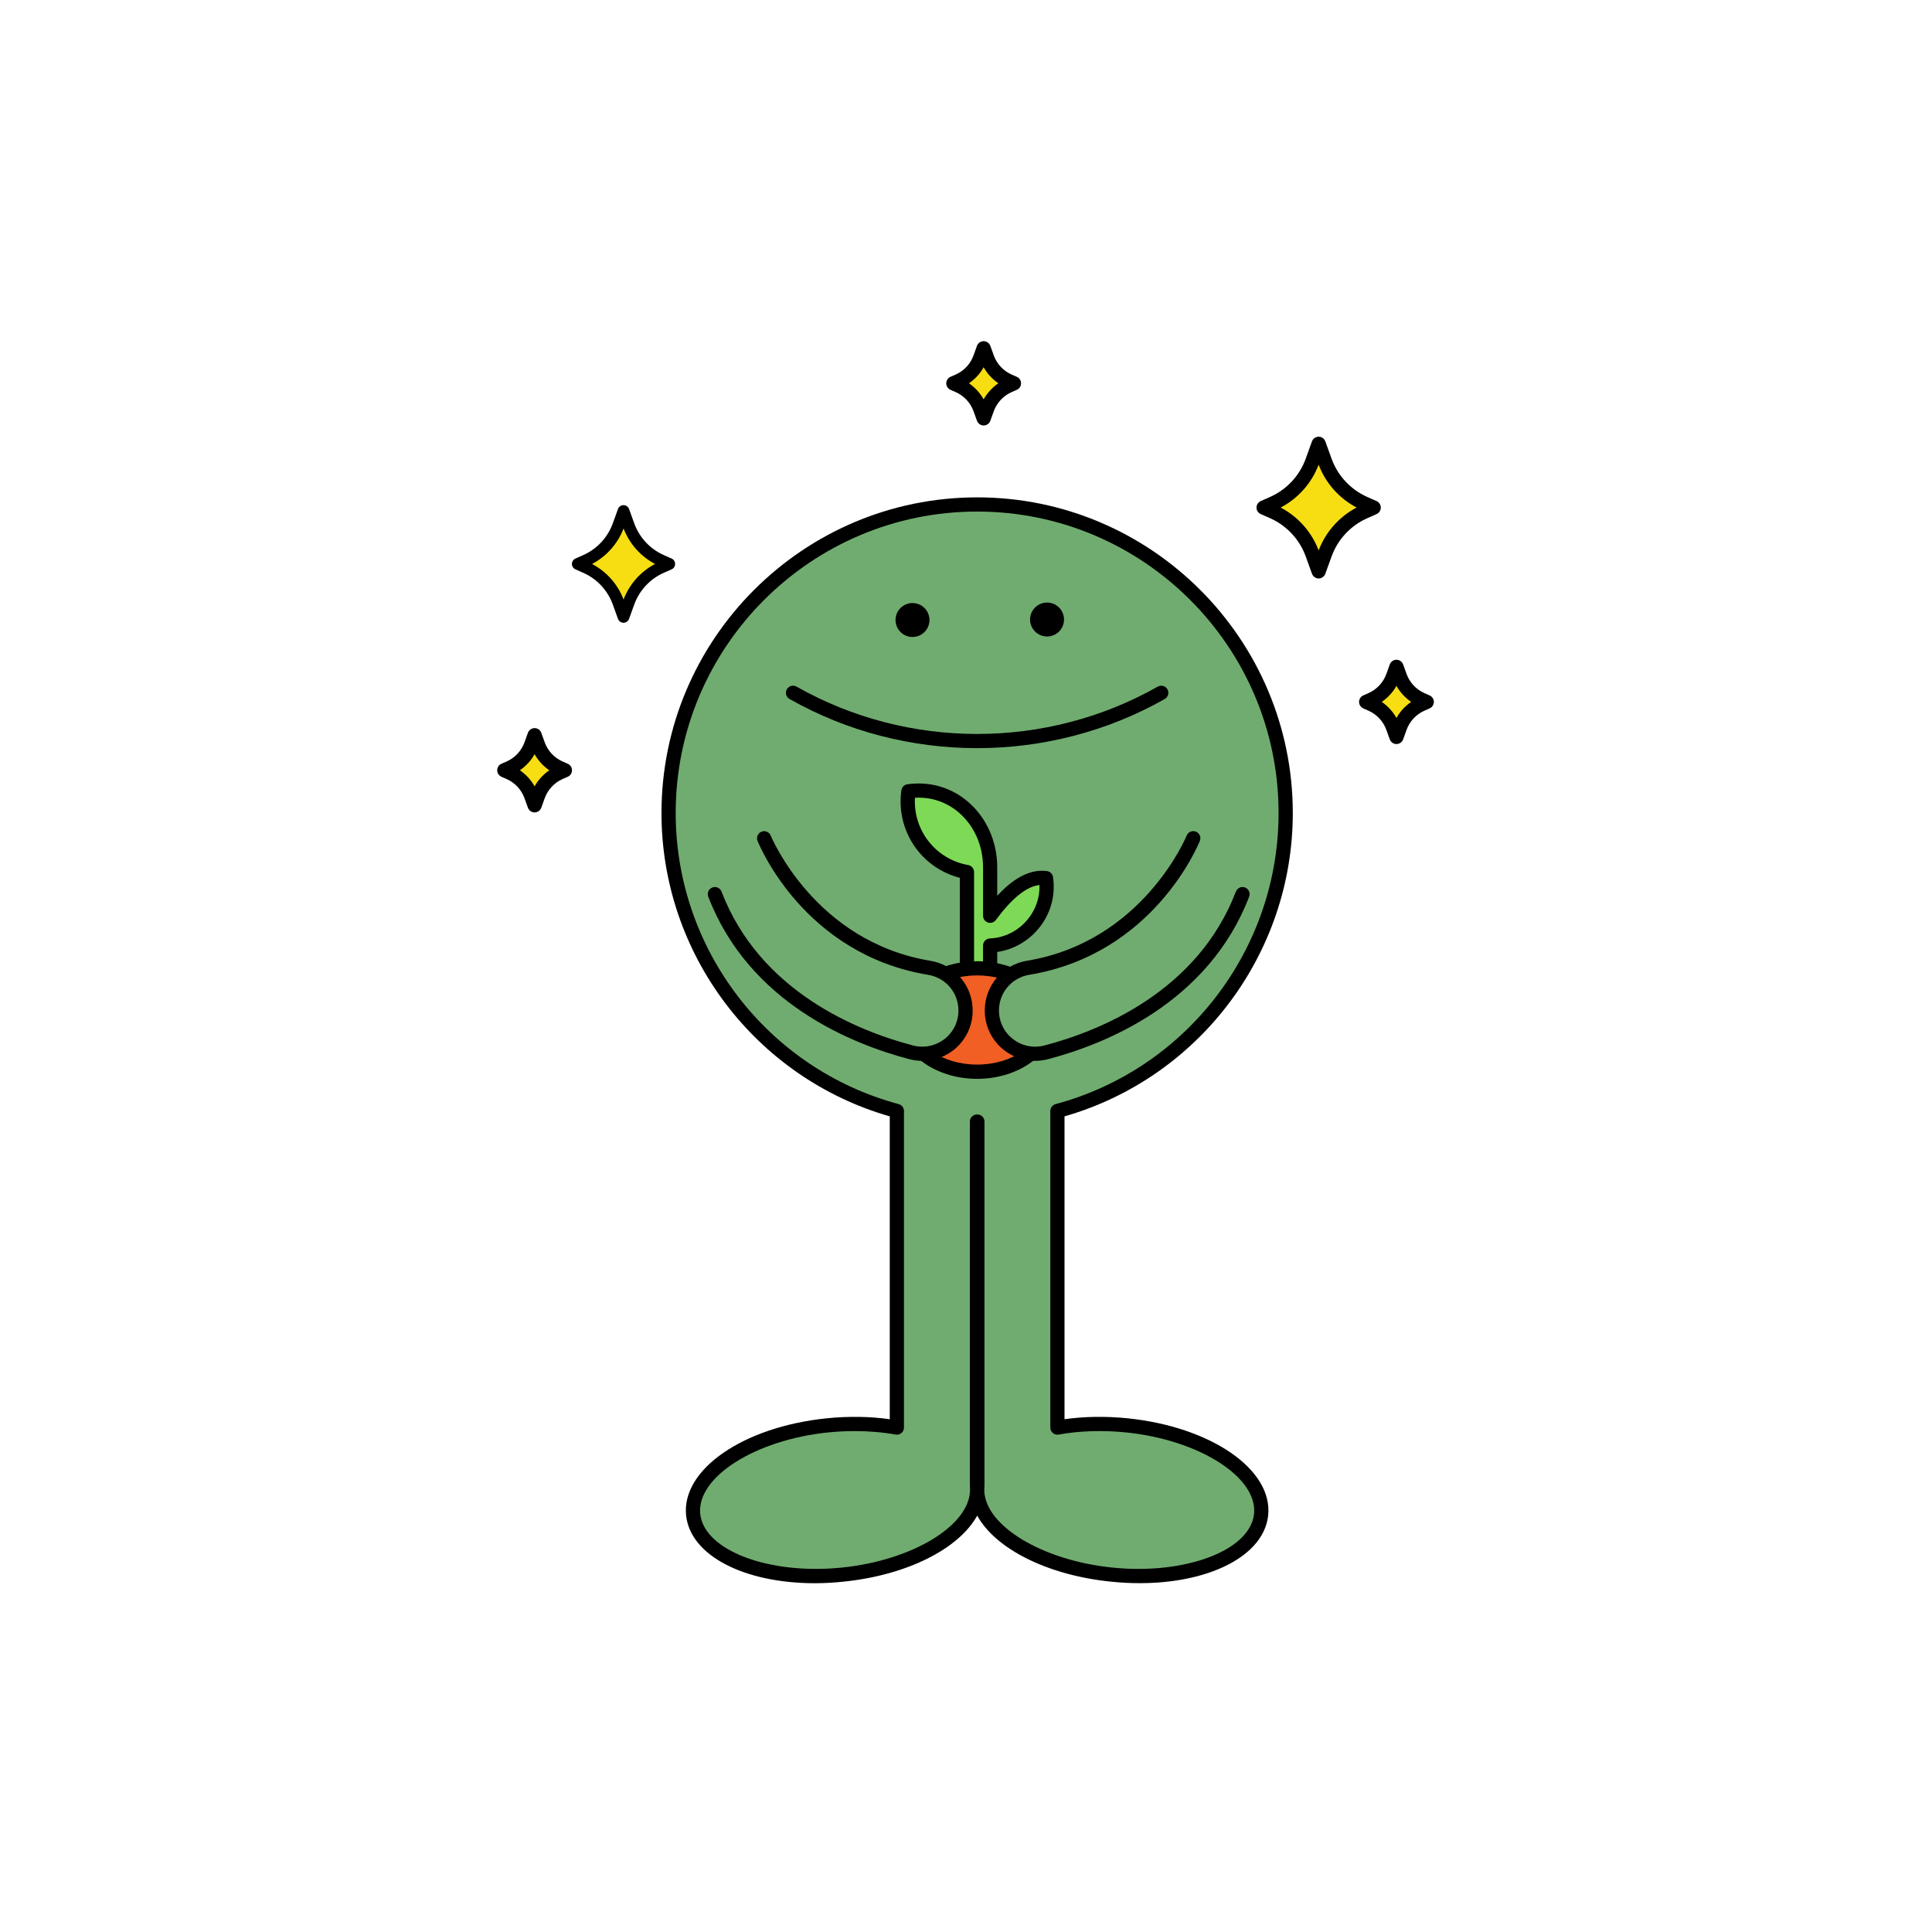
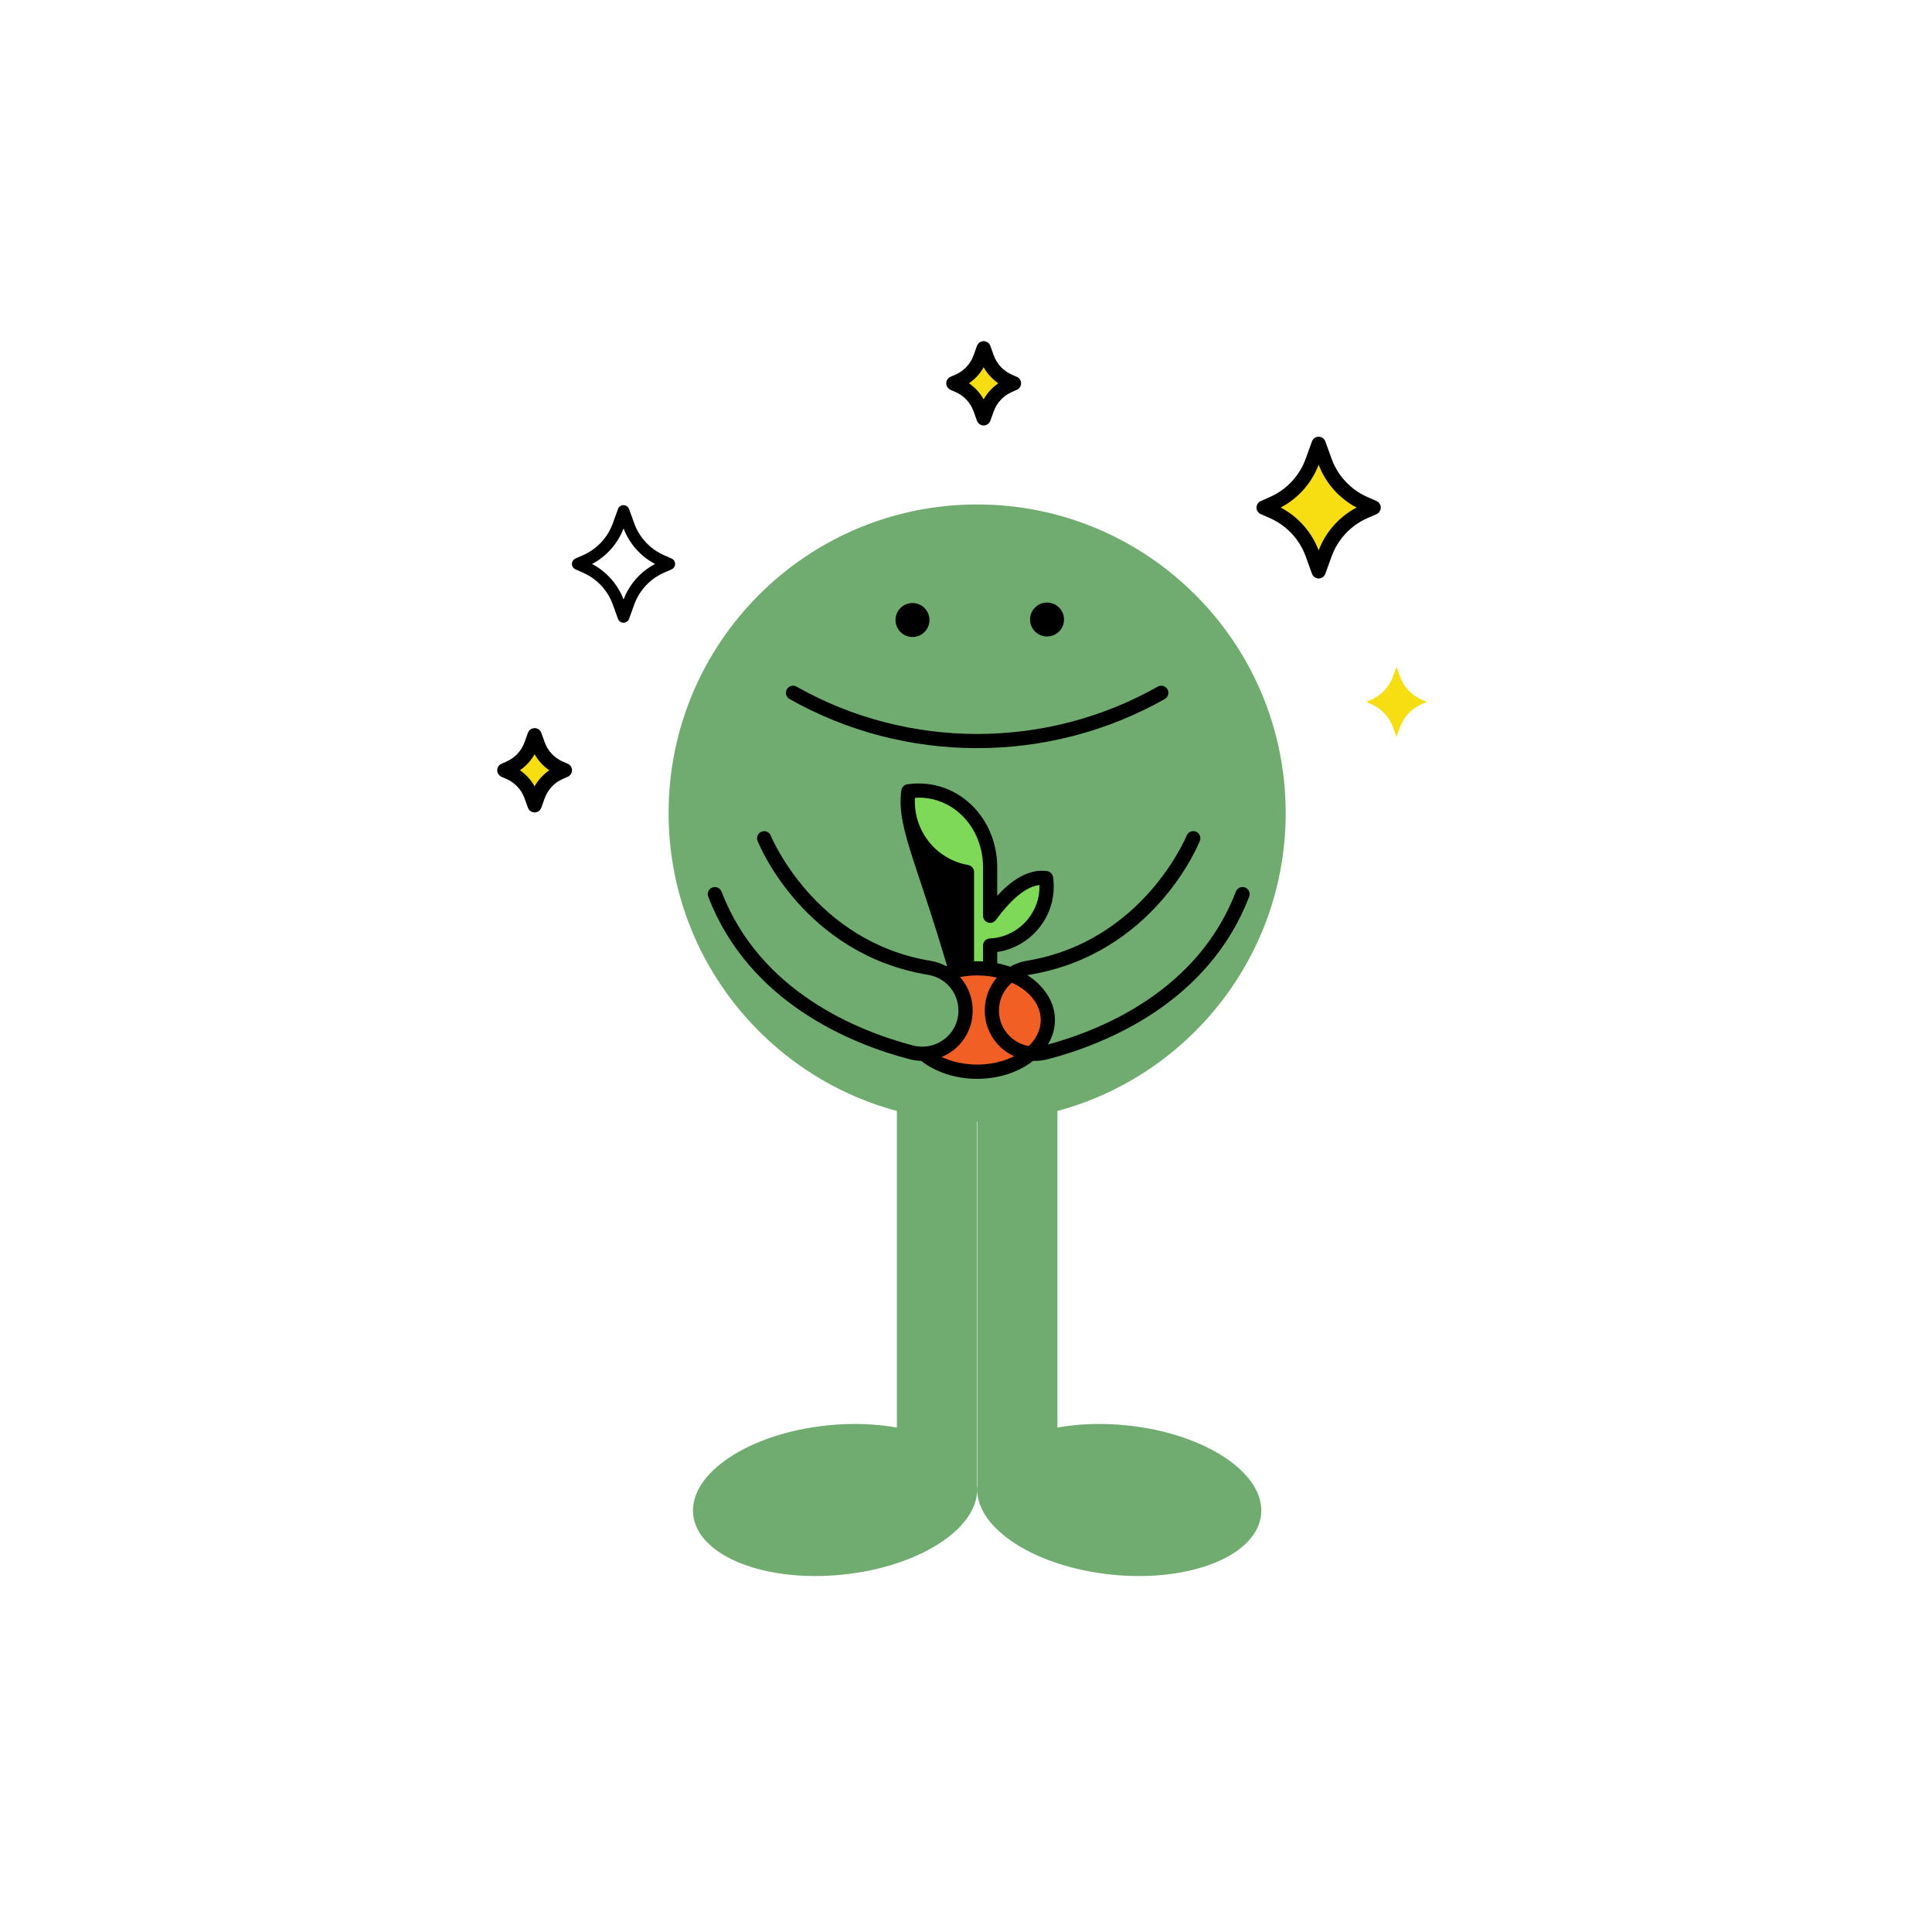
<svg xmlns="http://www.w3.org/2000/svg" width="529" viewBox="0 0 396.75 396.75" height="529" preserveAspectRatio="xMidYMid meet">
  <defs>
    <clipPath id="2bdec261cd">
-       <path d="M 279 135 L 294.734 135 L 294.734 153 L 279 153 Z M 279 135 " clip-rule="nonzero" />
-     </clipPath>
+       </clipPath>
    <clipPath id="bc3a043ec8">
      <path d="M 102.105 149 L 118 149 L 118 167 L 102.105 167 Z M 102.105 149 " clip-rule="nonzero" />
    </clipPath>
    <clipPath id="2a64389975">
      <path d="M 194 70.039 L 210 70.039 L 210 88 L 194 88 Z M 194 70.039 " clip-rule="nonzero" />
    </clipPath>
  </defs>
  <path fill="#70ac6f" d="M 258.98 311.027 C 258.105 319.488 244.359 325.016 228.27 323.359 C 212.715 321.77 200.668 314.047 200.668 305.895 C 200.668 305.617 200.68 305.332 200.711 305.047 L 200.711 230.32 L 200.625 230.32 L 200.625 305.047 C 200.652 305.332 200.668 305.609 200.668 305.895 C 200.668 314.047 188.621 321.77 173.055 323.359 C 156.969 325.016 143.223 319.488 142.348 311.027 C 141.484 302.562 153.824 294.359 169.914 292.711 C 175.02 292.191 179.883 292.383 184.18 293.16 L 184.18 228.148 C 157.172 220.898 137.301 196.25 137.301 166.961 C 137.301 131.961 165.668 103.594 200.668 103.594 C 235.656 103.594 264.027 131.961 264.027 166.961 C 264.027 196.25 244.145 220.898 217.148 228.148 L 217.148 293.16 C 221.445 292.383 226.309 292.191 231.414 292.711 C 247.5 294.359 259.84 302.562 258.98 311.027 Z M 258.98 311.027 " fill-opacity="1" fill-rule="nonzero" />
-   <path fill="#000000" d="M 167.297 325.125 C 152.906 325.125 141.758 319.488 140.895 311.184 C 139.941 301.766 152.621 293.016 169.766 291.258 C 174.215 290.805 178.648 290.871 182.719 291.449 L 182.719 229.254 C 155.059 221.312 135.84 195.863 135.84 166.961 C 135.84 131.219 164.926 102.137 200.668 102.137 C 236.41 102.137 265.484 131.219 265.484 166.961 C 265.484 195.863 246.262 221.312 218.605 229.254 L 218.605 291.449 C 222.676 290.871 227.117 290.805 231.559 291.258 C 248.703 293.016 261.387 301.766 260.43 311.176 C 259.461 320.582 245.262 326.578 228.125 324.805 C 214.977 323.465 204.406 318.016 200.676 311.246 C 196.934 318.016 186.367 323.465 173.211 324.805 C 171.191 325.023 169.215 325.125 167.297 325.125 Z M 175.559 293.883 C 173.75 293.883 171.906 293.977 170.059 294.16 C 155.059 295.699 143.031 303.355 143.797 310.883 C 144.578 318.402 157.91 323.449 172.91 321.91 C 187.414 320.43 199.207 313.246 199.207 305.895 C 199.207 305.66 199.195 305.434 199.172 305.195 C 199.164 305.145 199.164 305.094 199.164 305.047 L 199.164 230.32 C 199.164 229.52 199.82 228.863 200.625 228.863 L 200.711 228.863 C 201.512 228.863 202.168 229.52 202.168 230.32 L 202.168 305.047 C 202.168 305.102 202.168 305.152 202.16 305.195 C 202.141 305.43 202.125 305.66 202.125 305.895 C 202.125 313.246 213.918 320.43 228.414 321.91 C 243.418 323.449 256.75 318.402 257.527 310.883 C 258.293 303.355 246.262 295.699 231.266 294.16 C 226.461 293.672 221.672 293.824 217.41 294.598 C 216.988 294.672 216.551 294.562 216.215 294.285 C 215.879 294.008 215.691 293.598 215.691 293.16 L 215.691 228.148 C 215.691 227.484 216.137 226.906 216.77 226.738 C 243.73 219.496 262.566 194.922 262.566 166.961 C 262.566 132.824 234.797 105.051 200.668 105.051 C 166.531 105.051 138.758 132.824 138.758 166.961 C 138.758 194.922 157.59 219.496 184.559 226.738 C 185.191 226.906 185.637 227.492 185.637 228.148 L 185.637 293.16 C 185.637 293.594 185.445 294.008 185.113 294.285 C 184.777 294.562 184.34 294.68 183.914 294.598 C 181.297 294.125 178.469 293.883 175.559 293.883 Z M 258.98 311.027 Z M 258.98 311.027 " fill-opacity="1" fill-rule="nonzero" />
  <path fill="#f6de13" d="M 272.086 94.711 L 270.793 91.137 L 269.504 94.711 C 268.109 98.578 265.199 101.699 261.445 103.359 L 259.488 104.227 L 261.445 105.098 C 265.199 106.758 268.109 109.887 269.504 113.746 L 270.793 117.32 L 272.086 113.746 C 273.477 109.879 276.387 106.758 280.145 105.098 L 282.098 104.227 L 280.145 103.359 C 276.395 101.699 273.484 98.578 272.086 94.711 Z M 272.086 94.711 " fill-opacity="1" fill-rule="nonzero" />
  <path fill="#000000" d="M 269.422 117.82 L 268.133 114.25 C 266.879 110.777 264.223 107.934 260.855 106.43 L 258.898 105.57 C 258.375 105.336 258.031 104.812 258.031 104.234 C 258.031 103.66 258.375 103.133 258.898 102.902 L 260.855 102.035 C 264.223 100.539 266.879 97.688 268.133 94.215 L 269.422 90.641 C 269.633 90.066 270.18 89.68 270.793 89.68 C 271.406 89.68 271.953 90.066 272.164 90.641 L 273.457 94.215 C 274.711 97.688 277.363 100.531 280.734 102.035 L 282.688 102.902 C 283.215 103.133 283.555 103.66 283.555 104.234 C 283.555 104.812 283.215 105.336 282.688 105.57 L 280.734 106.438 C 277.363 107.934 274.711 110.785 273.457 114.258 L 272.164 117.828 C 271.953 118.406 271.406 118.793 270.793 118.793 C 270.18 118.785 269.633 118.398 269.422 117.82 Z M 270.793 95.426 C 269.363 99.211 266.562 102.363 262.996 104.227 C 266.562 106.102 269.363 109.254 270.793 113.031 C 272.223 109.254 275.023 106.094 278.59 104.227 C 275.023 102.363 272.223 99.211 270.793 95.426 Z M 272.078 94.711 Z M 272.078 94.711 " fill-opacity="1" fill-rule="nonzero" />
  <path fill="#f6de13" d="M 287.488 138.906 L 286.781 136.945 L 286.07 138.906 C 285.305 141.027 283.703 142.75 281.637 143.668 L 280.559 144.141 L 281.637 144.617 C 283.703 145.535 285.305 147.25 286.07 149.379 L 286.781 151.34 L 287.488 149.379 C 288.254 147.254 289.855 145.535 291.922 144.617 L 293 144.141 L 291.922 143.668 C 289.852 142.75 288.254 141.027 287.488 138.906 Z M 287.488 138.906 " fill-opacity="1" fill-rule="nonzero" />
  <g clip-path="url(#2bdec261cd)">
    <path fill="#000000" d="M 285.402 151.836 L 284.695 149.875 C 284.066 148.129 282.73 146.703 281.039 145.949 L 279.961 145.477 C 279.438 145.242 279.094 144.719 279.094 144.141 C 279.094 143.566 279.438 143.039 279.961 142.809 L 281.039 142.332 C 282.73 141.582 284.066 140.152 284.695 138.41 L 285.402 136.449 C 285.613 135.871 286.16 135.484 286.773 135.484 C 287.387 135.484 287.934 135.871 288.145 136.449 L 288.852 138.41 C 289.477 140.152 290.812 141.582 292.504 142.332 L 293.582 142.809 C 294.109 143.039 294.453 143.566 294.453 144.141 C 294.453 144.719 294.109 145.242 293.582 145.477 L 292.504 145.949 C 290.812 146.703 289.477 148.129 288.852 149.875 L 288.145 151.836 C 287.934 152.41 287.387 152.797 286.773 152.797 C 286.16 152.797 285.613 152.41 285.402 151.836 Z M 286.773 140.844 C 286.035 142.156 285 143.289 283.754 144.141 C 285 144.996 286.035 146.125 286.773 147.438 C 287.508 146.125 288.543 144.996 289.793 144.141 C 288.551 143.289 287.508 142.156 286.773 140.844 Z M 286.773 140.844 " fill-opacity="1" fill-rule="nonzero" />
  </g>
-   <path fill="#f6de13" d="M 126.98 107.918 L 128.055 104.957 L 129.125 107.918 C 130.285 111.121 132.699 113.715 135.812 115.094 L 137.438 115.816 L 135.812 116.539 C 132.699 117.918 130.285 120.512 129.125 123.715 L 128.055 126.676 L 126.98 123.715 C 125.82 120.512 123.406 117.918 120.293 116.539 L 118.668 115.816 L 120.293 115.094 C 123.406 113.715 125.82 111.121 126.98 107.918 Z M 126.98 107.918 " fill-opacity="1" fill-rule="nonzero" />
  <path fill="#000000" d="M 128.047 127.887 C 127.535 127.887 127.082 127.566 126.906 127.082 L 125.836 124.121 C 124.793 121.242 122.598 118.879 119.797 117.641 L 118.172 116.918 C 117.734 116.723 117.449 116.289 117.449 115.809 C 117.449 115.328 117.734 114.898 118.172 114.699 L 119.797 113.98 C 122.598 112.738 124.793 110.375 125.836 107.496 L 126.906 104.535 C 127.082 104.055 127.535 103.734 128.047 103.734 C 128.555 103.734 129.008 104.055 129.184 104.535 L 130.254 107.496 C 131.297 110.375 133.492 112.738 136.293 113.98 L 137.922 114.699 C 138.359 114.898 138.641 115.328 138.641 115.809 C 138.641 116.289 138.359 116.723 137.922 116.918 L 136.293 117.641 C 133.492 118.879 131.297 121.242 130.254 124.121 L 129.184 127.082 C 129.016 127.566 128.555 127.887 128.047 127.887 Z M 121.586 115.816 C 124.547 117.371 126.863 119.98 128.055 123.117 C 129.234 119.98 131.562 117.363 134.523 115.816 C 131.562 114.262 129.242 111.652 128.055 108.516 C 126.863 111.645 124.539 114.262 121.586 115.816 Z M 126.98 107.918 Z M 126.98 107.918 " fill-opacity="1" fill-rule="nonzero" />
  <path fill="#f6de13" d="M 109.07 152.945 L 109.777 150.98 L 110.484 152.945 C 111.25 155.066 112.855 156.789 114.918 157.707 L 116 158.18 L 114.918 158.652 C 112.855 159.574 111.25 161.285 110.484 163.418 L 109.777 165.379 L 109.07 163.418 C 108.305 161.293 106.699 159.574 104.637 158.652 L 103.562 158.18 L 104.645 157.707 C 106.707 156.789 108.305 155.066 109.07 152.945 Z M 109.07 152.945 " fill-opacity="1" fill-rule="nonzero" />
  <g clip-path="url(#bc3a043ec8)">
    <path fill="#000000" d="M 109.785 166.836 C 109.172 166.836 108.625 166.449 108.414 165.875 L 107.707 163.914 C 107.078 162.168 105.746 160.738 104.051 159.988 L 102.973 159.516 C 102.449 159.273 102.105 158.758 102.105 158.18 C 102.105 157.605 102.449 157.078 102.973 156.844 L 104.051 156.371 C 105.746 155.621 107.078 154.191 107.707 152.449 L 108.414 150.484 C 108.625 149.91 109.172 149.523 109.785 149.523 C 110.398 149.523 110.945 149.91 111.156 150.484 L 111.863 152.449 C 112.492 154.191 113.824 155.621 115.516 156.371 L 116.598 156.844 C 117.121 157.078 117.465 157.605 117.465 158.18 C 117.465 158.758 117.121 159.281 116.598 159.516 L 115.516 159.988 C 113.824 160.738 112.492 162.168 111.863 163.914 L 111.156 165.875 C 110.945 166.449 110.398 166.836 109.785 166.836 Z M 106.766 158.18 C 108.004 159.035 109.047 160.164 109.785 161.477 C 110.52 160.164 111.559 159.035 112.805 158.18 C 111.559 157.328 110.52 156.195 109.785 154.883 C 109.047 156.195 108.004 157.328 106.766 158.18 Z M 106.766 158.18 " fill-opacity="1" fill-rule="nonzero" />
  </g>
  <path fill="#f6de13" d="M 201.293 73.477 L 202 71.512 L 202.707 73.477 C 203.473 75.598 205.078 77.316 207.145 78.238 L 208.223 78.711 L 207.145 79.184 C 205.078 80.105 203.473 81.816 202.707 83.945 L 202 85.91 L 201.293 83.945 C 200.527 81.824 198.926 80.105 196.859 79.184 L 195.781 78.711 L 196.859 78.238 C 198.926 77.316 200.52 75.605 201.293 73.477 Z M 201.293 73.477 " fill-opacity="1" fill-rule="nonzero" />
  <g clip-path="url(#2a64389975)">
    <path fill="#000000" d="M 202 87.375 C 201.391 87.375 200.844 86.988 200.629 86.414 L 199.922 84.449 C 199.297 82.707 197.961 81.277 196.27 80.527 L 195.191 80.055 C 194.664 79.82 194.32 79.293 194.32 78.719 C 194.32 78.141 194.664 77.617 195.191 77.383 L 196.27 76.91 C 197.961 76.16 199.297 74.73 199.922 72.984 L 200.629 71.023 C 200.844 70.449 201.391 70.062 202 70.062 C 202.613 70.062 203.16 70.449 203.371 71.023 L 204.078 72.984 C 204.707 74.73 206.043 76.16 207.734 76.91 L 208.812 77.383 C 209.34 77.617 209.68 78.141 209.68 78.719 C 209.68 79.293 209.34 79.82 208.812 80.055 L 207.734 80.527 C 206.043 81.277 204.707 82.707 204.078 84.449 L 203.371 86.414 C 203.16 86.988 202.613 87.375 202 87.375 Z M 198.98 78.711 C 200.223 79.562 201.266 80.695 202 82.008 C 202.738 80.695 203.773 79.562 205.02 78.711 C 203.773 77.859 202.738 76.727 202 75.414 C 201.266 76.734 200.23 77.863 198.98 78.711 Z M 198.98 78.711 " fill-opacity="1" fill-rule="nonzero" />
  </g>
  <path fill="#000000" d="M 190.871 127.324 C 190.871 127.785 190.785 128.23 190.605 128.66 C 190.43 129.086 190.18 129.461 189.852 129.789 C 189.523 130.117 189.148 130.367 188.723 130.547 C 188.293 130.723 187.848 130.809 187.387 130.809 C 186.926 130.809 186.48 130.723 186.055 130.547 C 185.625 130.367 185.25 130.117 184.922 129.789 C 184.594 129.461 184.344 129.086 184.168 128.66 C 183.988 128.23 183.902 127.785 183.902 127.324 C 183.902 126.863 183.988 126.418 184.168 125.992 C 184.344 125.562 184.594 125.188 184.922 124.859 C 185.25 124.531 185.625 124.281 186.055 124.105 C 186.48 123.926 186.926 123.84 187.387 123.84 C 187.848 123.84 188.293 123.926 188.723 124.105 C 189.148 124.281 189.523 124.531 189.852 124.859 C 190.18 125.188 190.43 125.562 190.605 125.992 C 190.785 126.418 190.871 126.863 190.871 127.324 Z M 190.871 127.324 " fill-opacity="1" fill-rule="nonzero" />
  <path fill="#000000" d="M 218.504 127.223 C 218.504 127.684 218.418 128.129 218.238 128.555 C 218.062 128.984 217.812 129.359 217.484 129.688 C 217.156 130.016 216.781 130.266 216.352 130.441 C 215.926 130.621 215.48 130.707 215.02 130.707 C 214.559 130.707 214.113 130.621 213.684 130.441 C 213.258 130.266 212.883 130.016 212.555 129.688 C 212.227 129.359 211.977 128.984 211.797 128.555 C 211.621 128.129 211.531 127.684 211.531 127.223 C 211.531 126.762 211.621 126.316 211.797 125.887 C 211.977 125.461 212.227 125.086 212.555 124.758 C 212.883 124.43 213.258 124.18 213.684 124 C 214.113 123.824 214.559 123.738 215.02 123.738 C 215.48 123.738 215.926 123.824 216.352 124 C 216.781 124.18 217.156 124.43 217.484 124.758 C 217.812 125.086 218.062 125.461 218.238 125.887 C 218.418 126.316 218.504 126.762 218.504 127.223 Z M 218.504 127.223 " fill-opacity="1" fill-rule="nonzero" />
  <path fill="#000000" d="M 200.66 153.637 C 187.336 153.637 174.02 150.273 162.133 143.543 C 161.434 143.148 161.184 142.262 161.586 141.551 C 161.98 140.852 162.867 140.605 163.574 141.004 C 186.453 153.965 214.875 153.965 237.75 141.004 C 238.449 140.613 239.34 140.852 239.742 141.551 C 240.137 142.254 239.895 143.141 239.195 143.543 C 227.309 150.273 213.984 153.637 200.66 153.637 Z M 200.66 153.637 " fill-opacity="1" fill-rule="nonzero" />
  <path fill="#7ed957" d="M 203.328 194.176 L 203.328 207.668 L 198.566 207.668 L 198.566 179.09 C 191.027 177.746 185.41 170.605 186.547 162.496 C 195.918 161.184 203.328 168.785 203.328 178.109 L 203.328 188.066 C 205.859 184.645 210.141 179.672 214.809 180.328 C 215.828 187.57 210.316 193.879 203.328 194.176 Z M 203.328 194.176 " fill-opacity="1" fill-rule="nonzero" />
-   <path fill="#000000" d="M 203.328 209.129 L 198.566 209.129 C 197.766 209.129 197.109 208.473 197.109 207.668 L 197.109 180.262 C 189.152 178.227 183.945 170.57 185.105 162.293 C 185.191 161.652 185.703 161.141 186.344 161.055 C 190.953 160.406 195.41 161.711 198.871 164.723 C 202.629 167.988 204.789 172.867 204.789 178.109 L 204.789 183.953 C 207.254 181.27 210.906 178.309 215.012 178.883 C 215.652 178.973 216.164 179.48 216.25 180.125 C 216.797 183.973 215.727 187.746 213.246 190.727 C 211.09 193.316 208.07 195.016 204.789 195.496 L 204.789 207.668 C 204.789 208.477 204.133 209.129 203.328 209.129 Z M 200.023 206.211 L 201.871 206.211 L 201.871 194.176 C 201.871 193.398 202.484 192.754 203.262 192.719 C 206.246 192.594 209.066 191.188 211 188.859 C 212.684 186.832 213.547 184.348 213.465 181.75 C 210.832 182.027 207.828 184.434 204.504 188.926 C 204.133 189.43 203.477 189.641 202.875 189.445 C 202.277 189.246 201.879 188.688 201.879 188.059 L 201.879 178.105 C 201.879 173.707 200.09 169.629 196.969 166.918 C 194.43 164.715 191.246 163.629 187.891 163.824 C 187.512 170.504 192.133 176.457 198.828 177.645 C 199.523 177.77 200.031 178.375 200.031 179.082 L 200.031 206.211 Z M 200.023 206.211 " fill-opacity="1" fill-rule="nonzero" />
+   <path fill="#000000" d="M 203.328 209.129 L 198.566 209.129 C 197.766 209.129 197.109 208.473 197.109 207.668 C 189.152 178.227 183.945 170.57 185.105 162.293 C 185.191 161.652 185.703 161.141 186.344 161.055 C 190.953 160.406 195.41 161.711 198.871 164.723 C 202.629 167.988 204.789 172.867 204.789 178.109 L 204.789 183.953 C 207.254 181.27 210.906 178.309 215.012 178.883 C 215.652 178.973 216.164 179.48 216.25 180.125 C 216.797 183.973 215.727 187.746 213.246 190.727 C 211.09 193.316 208.07 195.016 204.789 195.496 L 204.789 207.668 C 204.789 208.477 204.133 209.129 203.328 209.129 Z M 200.023 206.211 L 201.871 206.211 L 201.871 194.176 C 201.871 193.398 202.484 192.754 203.262 192.719 C 206.246 192.594 209.066 191.188 211 188.859 C 212.684 186.832 213.547 184.348 213.465 181.75 C 210.832 182.027 207.828 184.434 204.504 188.926 C 204.133 189.43 203.477 189.641 202.875 189.445 C 202.277 189.246 201.879 188.688 201.879 188.059 L 201.879 178.105 C 201.879 173.707 200.09 169.629 196.969 166.918 C 194.43 164.715 191.246 163.629 187.891 163.824 C 187.512 170.504 192.133 176.457 198.828 177.645 C 199.523 177.77 200.031 178.375 200.031 179.082 L 200.031 206.211 Z M 200.023 206.211 " fill-opacity="1" fill-rule="nonzero" />
  <path fill="#f15f24" d="M 215.188 209.469 C 215.188 210.168 215.094 210.859 214.906 211.543 C 214.723 212.227 214.445 212.891 214.082 213.535 C 213.715 214.176 213.27 214.789 212.738 215.371 C 212.207 215.949 211.605 216.484 210.934 216.977 C 210.258 217.473 209.523 217.91 208.73 218.297 C 207.938 218.688 207.102 219.012 206.219 219.281 C 205.336 219.547 204.43 219.75 203.492 219.883 C 202.559 220.02 201.613 220.09 200.66 220.09 C 199.707 220.09 198.762 220.02 197.824 219.883 C 196.891 219.75 195.98 219.547 195.102 219.281 C 194.219 219.012 193.383 218.688 192.59 218.297 C 191.797 217.91 191.062 217.473 190.387 216.977 C 189.711 216.484 189.109 215.949 188.582 215.371 C 188.051 214.789 187.602 214.176 187.238 213.535 C 186.875 212.891 186.598 212.227 186.41 211.543 C 186.227 210.859 186.133 210.168 186.133 209.469 C 186.133 208.773 186.227 208.082 186.41 207.398 C 186.598 206.715 186.875 206.051 187.238 205.406 C 187.602 204.762 188.051 204.152 188.582 203.57 C 189.109 202.992 189.711 202.453 190.387 201.961 C 191.062 201.469 191.797 201.027 192.59 200.641 C 193.383 200.254 194.219 199.926 195.102 199.66 C 195.98 199.395 196.891 199.191 197.824 199.055 C 198.762 198.918 199.707 198.852 200.66 198.852 C 201.613 198.852 202.559 198.918 203.492 199.055 C 204.43 199.191 205.336 199.395 206.219 199.66 C 207.102 199.926 207.938 200.254 208.73 200.641 C 209.523 201.027 210.258 201.469 210.934 201.961 C 211.605 202.453 212.207 202.992 212.738 203.57 C 213.27 204.152 213.715 204.762 214.082 205.406 C 214.445 206.051 214.723 206.715 214.906 207.398 C 215.094 208.082 215.188 208.773 215.188 209.469 Z M 215.188 209.469 " fill-opacity="1" fill-rule="nonzero" />
  <path fill="#000000" d="M 200.66 221.547 C 191.852 221.547 184.676 216.129 184.676 209.469 C 184.676 202.812 191.844 197.395 200.66 197.395 C 209.469 197.395 216.645 202.812 216.645 209.469 C 216.645 216.129 209.477 221.547 200.66 221.547 Z M 200.66 200.305 C 193.453 200.305 187.59 204.418 187.59 209.461 C 187.59 214.508 193.453 218.621 200.66 218.621 C 207.863 218.621 213.727 214.516 213.727 209.461 C 213.727 204.41 207.863 200.305 200.66 200.305 Z M 200.66 200.305 " fill-opacity="1" fill-rule="nonzero" />
-   <path fill="#70ac6f" d="M 245.043 172.133 C 245.043 172.133 236.059 194.621 211.125 198.734 C 206.828 199.441 203.68 203.156 203.68 207.5 C 203.68 213.344 209.207 217.578 214.859 216.094 C 227.445 212.789 247.164 204.402 255.152 183.609 " fill-opacity="1" fill-rule="nonzero" />
  <path fill="#000000" d="M 212.562 217.855 C 210.301 217.855 208.09 217.113 206.246 215.691 C 203.695 213.723 202.227 210.738 202.227 207.508 C 202.227 202.426 205.875 198.129 210.891 197.297 C 234.688 193.375 243.605 171.809 243.695 171.59 C 243.992 170.84 244.848 170.484 245.59 170.781 C 246.336 171.082 246.699 171.926 246.398 172.68 C 246.02 173.625 236.816 195.977 211.367 200.18 C 207.762 200.777 205.145 203.855 205.145 207.508 C 205.145 209.828 206.195 211.973 208.031 213.387 C 209.879 214.809 212.234 215.289 214.5 214.691 C 225.789 211.73 245.898 203.68 253.801 183.094 C 254.094 182.34 254.941 181.961 255.684 182.254 C 256.434 182.547 256.812 183.383 256.523 184.137 C 248.148 205.934 227.059 214.398 215.238 217.508 C 214.348 217.738 213.449 217.855 212.562 217.855 Z M 212.562 217.855 " fill-opacity="1" fill-rule="nonzero" />
  <path fill="#70ac6f" d="M 156.918 172.133 C 156.918 172.133 165.902 194.621 190.836 198.734 C 195.133 199.441 198.281 203.156 198.281 207.5 C 198.281 213.344 192.754 217.578 187.102 216.094 C 174.516 212.789 154.797 204.402 146.809 183.609 " fill-opacity="1" fill-rule="nonzero" />
  <path fill="#000000" d="M 189.398 217.855 C 188.512 217.855 187.613 217.738 186.73 217.508 C 174.902 214.398 153.816 205.934 145.445 184.137 C 145.156 183.383 145.535 182.539 146.285 182.254 C 147.035 181.961 147.883 182.34 148.168 183.094 C 156.07 203.68 176.184 211.723 187.469 214.691 C 189.727 215.281 192.082 214.809 193.938 213.387 C 195.773 211.973 196.824 209.828 196.824 207.516 C 196.824 203.863 194.207 200.785 190.602 200.188 C 165.152 195.984 155.949 173.633 155.57 172.684 C 155.27 171.934 155.633 171.09 156.387 170.789 C 157.129 170.492 157.984 170.855 158.281 171.605 C 158.398 171.898 167.332 193.398 191.086 197.312 C 196.109 198.145 199.746 202.434 199.746 207.523 C 199.746 210.754 198.281 213.734 195.73 215.707 C 193.871 217.113 191.66 217.855 189.398 217.855 Z M 189.398 217.855 " fill-opacity="1" fill-rule="nonzero" />
</svg>